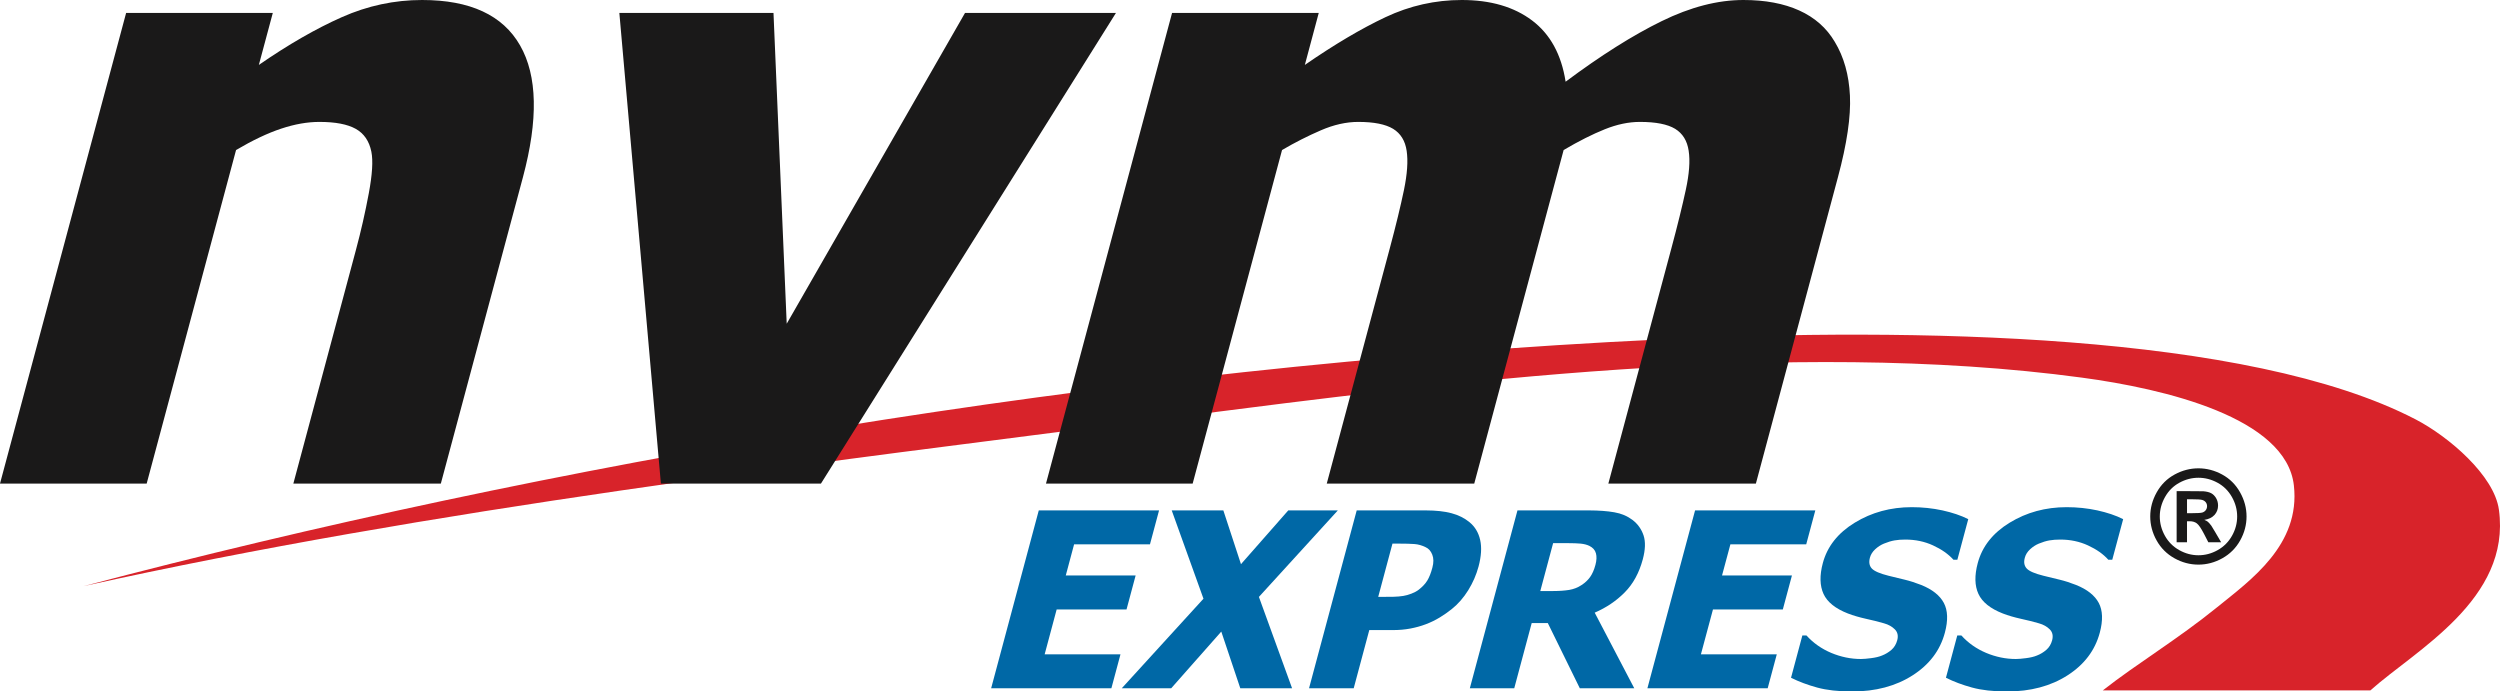
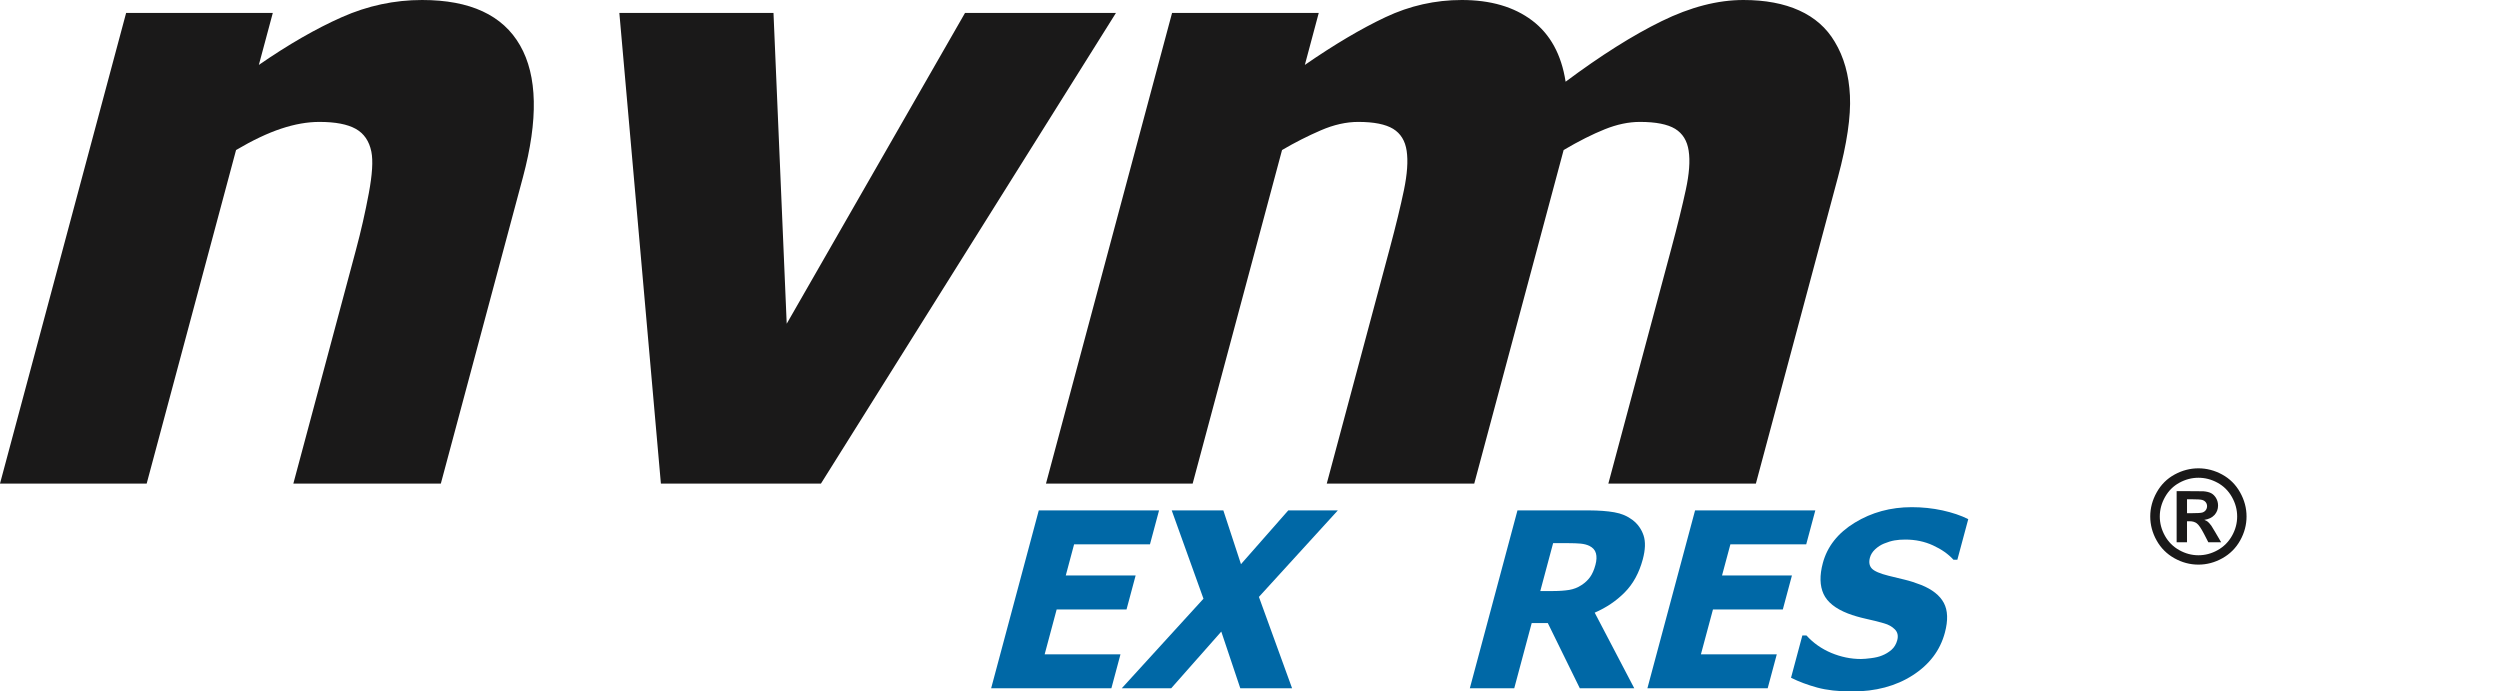
<svg xmlns="http://www.w3.org/2000/svg" version="1.1" id="Layer_1" x="0px" y="0px" width="582.585px" height="161.14px" viewBox="0 0 582.585 161.14" enable-background="new 0 0 582.585 161.14" xml:space="preserve">
-   <path fill="#D8232A" d="M516.74,141.45c7.7-6.25,19.39-14.47,17.81-28.34C532.76,97.32,504.58,90.62,485.15,88  c-68.551-9.26-148.9,1.24-208.94,8.91c-88.96,11.37-175.73,21.721-256.73,39.681c106.12-27.99,237.64-51.35,367.68-57.5  c58.52-2.76,136.68-1.63,175.74,18.63c7.75,4.02,18.34,13.09,19.43,21.06c2.89,20.932-19.53,32.771-29.96,42.11h-62.36  C498.229,154.461,507.4,149.03,516.74,141.45" />
  <path fill="#1A1919" d="M0,112.69L29.39,3.02h34.18l-3.25,12.11C67.19,10.38,73.64,6.67,79.66,4s12.26-4,18.7-4  c11.2,0,18.81,3.53,22.84,10.59c4.04,7.06,4.25,17.3,0.66,30.71l-19.13,71.39H68.36L82.93,58.3c1.19-4.43,2.19-8.84,3.01-13.24  c0.82-4.39,1.02-7.63,0.6-9.71c-0.5-2.48-1.72-4.25-3.65-5.33c-1.92-1.07-4.74-1.61-8.45-1.61c-2.8,0-5.77,0.52-8.92,1.57  c-3.14,1.04-6.64,2.7-10.51,4.98l-20.83,77.73H0" />
  <polyline fill="#1A1919" points="154.01,112.69 144.33,3.02 180.25,3.02 183.33,75.44 224.88,3.02 260.05,3.02 191.31,112.69   154.01,112.69 " />
  <path fill="#1A1919" d="M243.75,112.69L273.13,3.02h34.18l-3.239,12.11c6.87-4.75,13.14-8.46,18.8-11.13s11.59-4,17.77-4  c6.71,0,12.17,1.59,16.4,4.78c4.22,3.19,6.82,7.94,7.8,14.26c8.21-6.12,15.67-10.83,22.38-14.11C393.93,1.64,400.28,0,406.27,0  c5.07,0,9.41,0.81,13.011,2.44c3.6,1.63,6.37,4.06,8.29,7.32c2.12,3.51,3.3,7.7,3.529,12.55c0.23,4.85-0.699,11.18-2.8,18.99  l-19.12,71.39H374.8l14.68-54.79c1.45-5.4,2.57-9.96,3.37-13.67c0.801-3.71,1.03-6.74,0.67-9.08c-0.34-2.34-1.399-4.05-3.159-5.13  c-1.761-1.07-4.5-1.61-8.21-1.61c-2.61,0-5.33,0.57-8.171,1.71c-2.85,1.14-6.05,2.75-9.6,4.84l-20.83,77.73h-34.37L323.86,57.9  c1.43-5.33,2.529-9.87,3.31-13.62c0.771-3.74,0.98-6.79,0.63-9.13c-0.34-2.34-1.399-4.05-3.16-5.13c-1.77-1.07-4.47-1.61-8.12-1.61  c-2.79,0-5.699,0.65-8.72,1.96c-3.02,1.3-6.03,2.83-9.04,4.59l-20.83,77.73H243.75" />
  <polyline fill="#0068A6" points="230.97,160.39 242.07,118.94 270.1,118.94 267.98,126.85 250.3,126.85 248.36,134.11   264.64,134.11 262.52,142.02 246.24,142.02 243.44,152.48 261.11,152.48 258.99,160.39 230.97,160.39 " />
  <polyline fill="#0068A6" points="261.41,160.39 280.45,139.52 273.05,118.94 285.08,118.94 289.19,131.47 300.21,118.94   311.76,118.94 293.37,139.1 301.1,160.39 289.03,160.39 284.6,147.18 272.93,160.39 261.41,160.39 " />
-   <path fill="#0068A6" d="M305.05,160.39l11.11-41.45h16.08c2.399,0.01,4.399,0.22,6.02,0.66c1.62,0.43,3.01,1.13,4.16,2.07  c1.28,1.041,2.12,2.43,2.51,4.161c0.391,1.738,0.261,3.799-0.38,6.198c-0.52,1.932-1.32,3.762-2.399,5.512  c-1.08,1.738-2.351,3.198-3.811,4.368c-0.899,0.721-1.85,1.391-2.86,2c-1.01,0.61-2.079,1.132-3.22,1.561  c-1.13,0.43-2.33,0.76-3.59,1c-1.26,0.241-2.64,0.361-4.12,0.361h-5.46l-3.63,13.559H305.05 M324.68,139.07  c0.88-0.02,1.66-0.09,2.34-0.2c0.58-0.09,1.21-0.27,1.91-0.538c0.69-0.271,1.25-0.571,1.67-0.901c0.891-0.69,1.561-1.41,2.011-2.15  c0.449-0.738,0.85-1.738,1.18-3c0.32-1.17,0.31-2.18-0.021-3.02c-0.329-0.851-0.85-1.429-1.54-1.74  c-0.869-0.43-1.739-0.68-2.63-0.74c-0.88-0.068-2.09-0.1-3.63-0.1h-1.479l-3.32,12.41h0.72  C322.87,139.09,323.81,139.09,324.68,139.07z" />
  <path fill="#0068A6" d="M342.52,160.39l11.101-41.45h16.67c2.3,0.01,4.27,0.15,5.9,0.44c1.63,0.279,3.039,0.88,4.25,1.79  c1.229,0.949,2.079,2.149,2.569,3.609c0.48,1.45,0.42,3.302-0.18,5.552c-0.851,3.17-2.26,5.75-4.22,7.719  c-1.95,1.979-4.29,3.55-6.99,4.72l9.22,17.62H368.15l-7.46-15.2h-3.75l-4.07,15.2H342.52 M365.68,137.47  c1.05-0.179,2.011-0.55,2.87-1.13c0.811-0.521,1.47-1.141,1.99-1.86c0.52-0.729,0.939-1.67,1.25-2.84c0.28-1.04,0.32-1.94,0.12-2.69  s-0.71-1.33-1.521-1.738c-0.58-0.281-1.26-0.451-2.029-0.531c-0.78-0.07-1.761-0.11-2.95-0.11h-3.48l-2.989,11.16h2.979  C363.36,137.73,364.62,137.64,365.68,137.47z" />
  <polyline fill="#0068A6" points="383.9,160.39 395.01,118.94 423.03,118.94 420.91,126.85 403.24,126.85 401.29,134.11   417.58,134.11 415.46,142.02 399.18,142.02 396.37,152.48 414.05,152.48 411.93,160.39 383.9,160.39 " />
  <path fill="#0068A6" d="M423.45,160.22c-2.23-0.61-4.26-1.37-6.08-2.28l2.64-9.858h0.95c1.6,1.769,3.53,3.118,5.78,4.068  c2.25,0.94,4.56,1.42,6.91,1.42c0.6,0,1.399-0.068,2.409-0.2c1.011-0.13,1.851-0.328,2.511-0.609c0.81-0.311,1.54-0.759,2.199-1.32  c0.65-0.57,1.101-1.31,1.351-2.24c0.28-1.04,0.09-1.88-0.55-2.529c-0.641-0.65-1.49-1.129-2.54-1.419  c-1.311-0.382-2.721-0.731-4.24-1.062c-1.51-0.34-2.9-0.74-4.17-1.229c-2.9-1.13-4.8-2.651-5.68-4.562  c-0.87-1.91-0.931-4.31-0.16-7.18c1.04-3.88,3.52-7.021,7.449-9.42c3.931-2.4,8.351-3.61,13.271-3.61c2.47,0,4.85,0.25,7.16,0.75  c2.3,0.51,4.31,1.18,6.01,2.04l-2.54,9.46h-0.91c-1.189-1.32-2.77-2.43-4.75-3.34c-1.97-0.91-4.13-1.36-6.46-1.36  c-0.91,0-1.75,0.061-2.5,0.19c-0.76,0.13-1.59,0.38-2.49,0.75c-0.729,0.3-1.409,0.74-2.041,1.321  c-0.629,0.589-1.038,1.238-1.229,1.969c-0.28,1.05-0.13,1.89,0.45,2.52c0.59,0.62,1.89,1.181,3.899,1.681  c1.311,0.31,2.57,0.621,3.78,0.92c1.21,0.29,2.48,0.701,3.811,1.22c2.59,1.04,4.359,2.441,5.288,4.191  c0.932,1.75,1.012,4.068,0.241,6.938c-1.1,4.12-3.609,7.44-7.52,9.94c-3.91,2.51-8.62,3.76-14.13,3.76  C428.4,161.14,425.69,160.832,423.45,160.22" />
-   <path fill="#0068A6" d="M459.55,160.22c-2.24-0.61-4.26-1.37-6.08-2.28l2.641-9.858h0.949c1.601,1.769,3.53,3.118,5.78,4.068  c2.25,0.94,4.561,1.42,6.91,1.42c0.6,0,1.4-0.068,2.41-0.2c1.01-0.13,1.84-0.328,2.51-0.609c0.809-0.311,1.54-0.759,2.19-1.32  c0.659-0.57,1.109-1.31,1.359-2.24c0.271-1.04,0.09-1.88-0.55-2.529c-0.64-0.65-1.49-1.129-2.54-1.419  c-1.31-0.382-2.729-0.731-4.24-1.062c-1.52-0.34-2.911-0.74-4.17-1.229c-2.899-1.13-4.8-2.651-5.68-4.562s-0.93-4.31-0.16-7.18  c1.04-3.88,3.521-7.021,7.45-9.42c3.93-2.4,8.35-3.61,13.27-3.61c2.46,0,4.851,0.25,7.16,0.75c2.3,0.51,4.311,1.18,6.01,2.04  l-2.541,9.46h-0.919c-1.18-1.32-2.76-2.43-4.739-3.34c-1.971-0.91-4.13-1.36-6.46-1.36c-0.91,0-1.75,0.061-2.511,0.19  c-0.76,0.13-1.58,0.38-2.479,0.75c-0.73,0.3-1.41,0.74-2.04,1.321c-0.63,0.589-1.04,1.238-1.23,1.969  c-0.29,1.05-0.14,1.89,0.45,2.52c0.58,0.62,1.88,1.181,3.9,1.681c1.31,0.31,2.569,0.621,3.778,0.92  c1.212,0.29,2.481,0.701,3.802,1.22c2.6,1.04,4.37,2.441,5.3,4.191s1.01,4.068,0.24,6.938c-1.11,4.12-3.61,7.44-7.521,9.94  c-3.91,2.51-8.62,3.76-14.13,3.76C464.5,161.14,461.79,160.832,459.55,160.22" />
  <g>
    <path fill="#1A1919" d="M512.299,109.135c1.924,0,3.77,0.481,5.537,1.443s3.157,2.341,4.167,4.138   c1.012,1.797,1.517,3.677,1.517,5.64c0,1.953-0.495,3.816-1.487,5.588c-0.99,1.773-2.373,3.155-4.145,4.146   c-1.773,0.99-3.636,1.486-5.589,1.486s-3.815-0.496-5.589-1.486c-1.771-0.991-3.154-2.373-4.145-4.146   c-0.992-1.771-1.487-3.635-1.487-5.588c0-1.963,0.505-3.843,1.517-5.64c1.01-1.797,2.399-3.176,4.167-4.138   S510.375,109.135,512.299,109.135z M512.313,111.333c-1.543,0-3.022,0.386-4.438,1.157s-2.532,1.88-3.347,3.325   c-0.816,1.445-1.224,2.959-1.224,4.541c0,1.572,0.397,3.071,1.194,4.497c0.795,1.426,1.906,2.539,3.332,3.34   s2.92,1.201,4.482,1.201c1.572,0,3.068-0.4,4.49-1.201c1.42-0.801,2.531-1.914,3.332-3.34s1.201-2.925,1.201-4.497   c0-1.582-0.408-3.096-1.223-4.541c-0.816-1.445-1.934-2.554-3.355-3.325C515.339,111.718,513.856,111.333,512.313,111.333z    M507.23,126.362v-11.909h2.417c2.266,0,3.535,0.01,3.809,0.029c0.801,0.068,1.424,0.228,1.867,0.476   c0.445,0.25,0.816,0.631,1.113,1.143c0.299,0.514,0.447,1.082,0.447,1.707c0,0.859-0.281,1.595-0.842,2.205   c-0.562,0.61-1.351,0.988-2.366,1.135c0.361,0.137,0.64,0.285,0.835,0.447c0.195,0.16,0.464,0.466,0.806,0.915   c0.088,0.117,0.381,0.601,0.879,1.45l1.406,2.402h-2.988l-0.996-1.934c-0.674-1.299-1.23-2.117-1.67-2.453   c-0.439-0.338-0.996-0.506-1.67-0.506h-0.63v4.893H507.23z M509.647,119.594h0.981c1.396,0,2.263-0.054,2.601-0.161   c0.336-0.107,0.603-0.295,0.798-0.563s0.293-0.574,0.293-0.916c0-0.332-0.095-0.627-0.286-0.887   c-0.189-0.258-0.461-0.443-0.812-0.557c-0.352-0.111-1.216-0.168-2.593-0.168h-0.981V119.594z" />
  </g>
</svg>